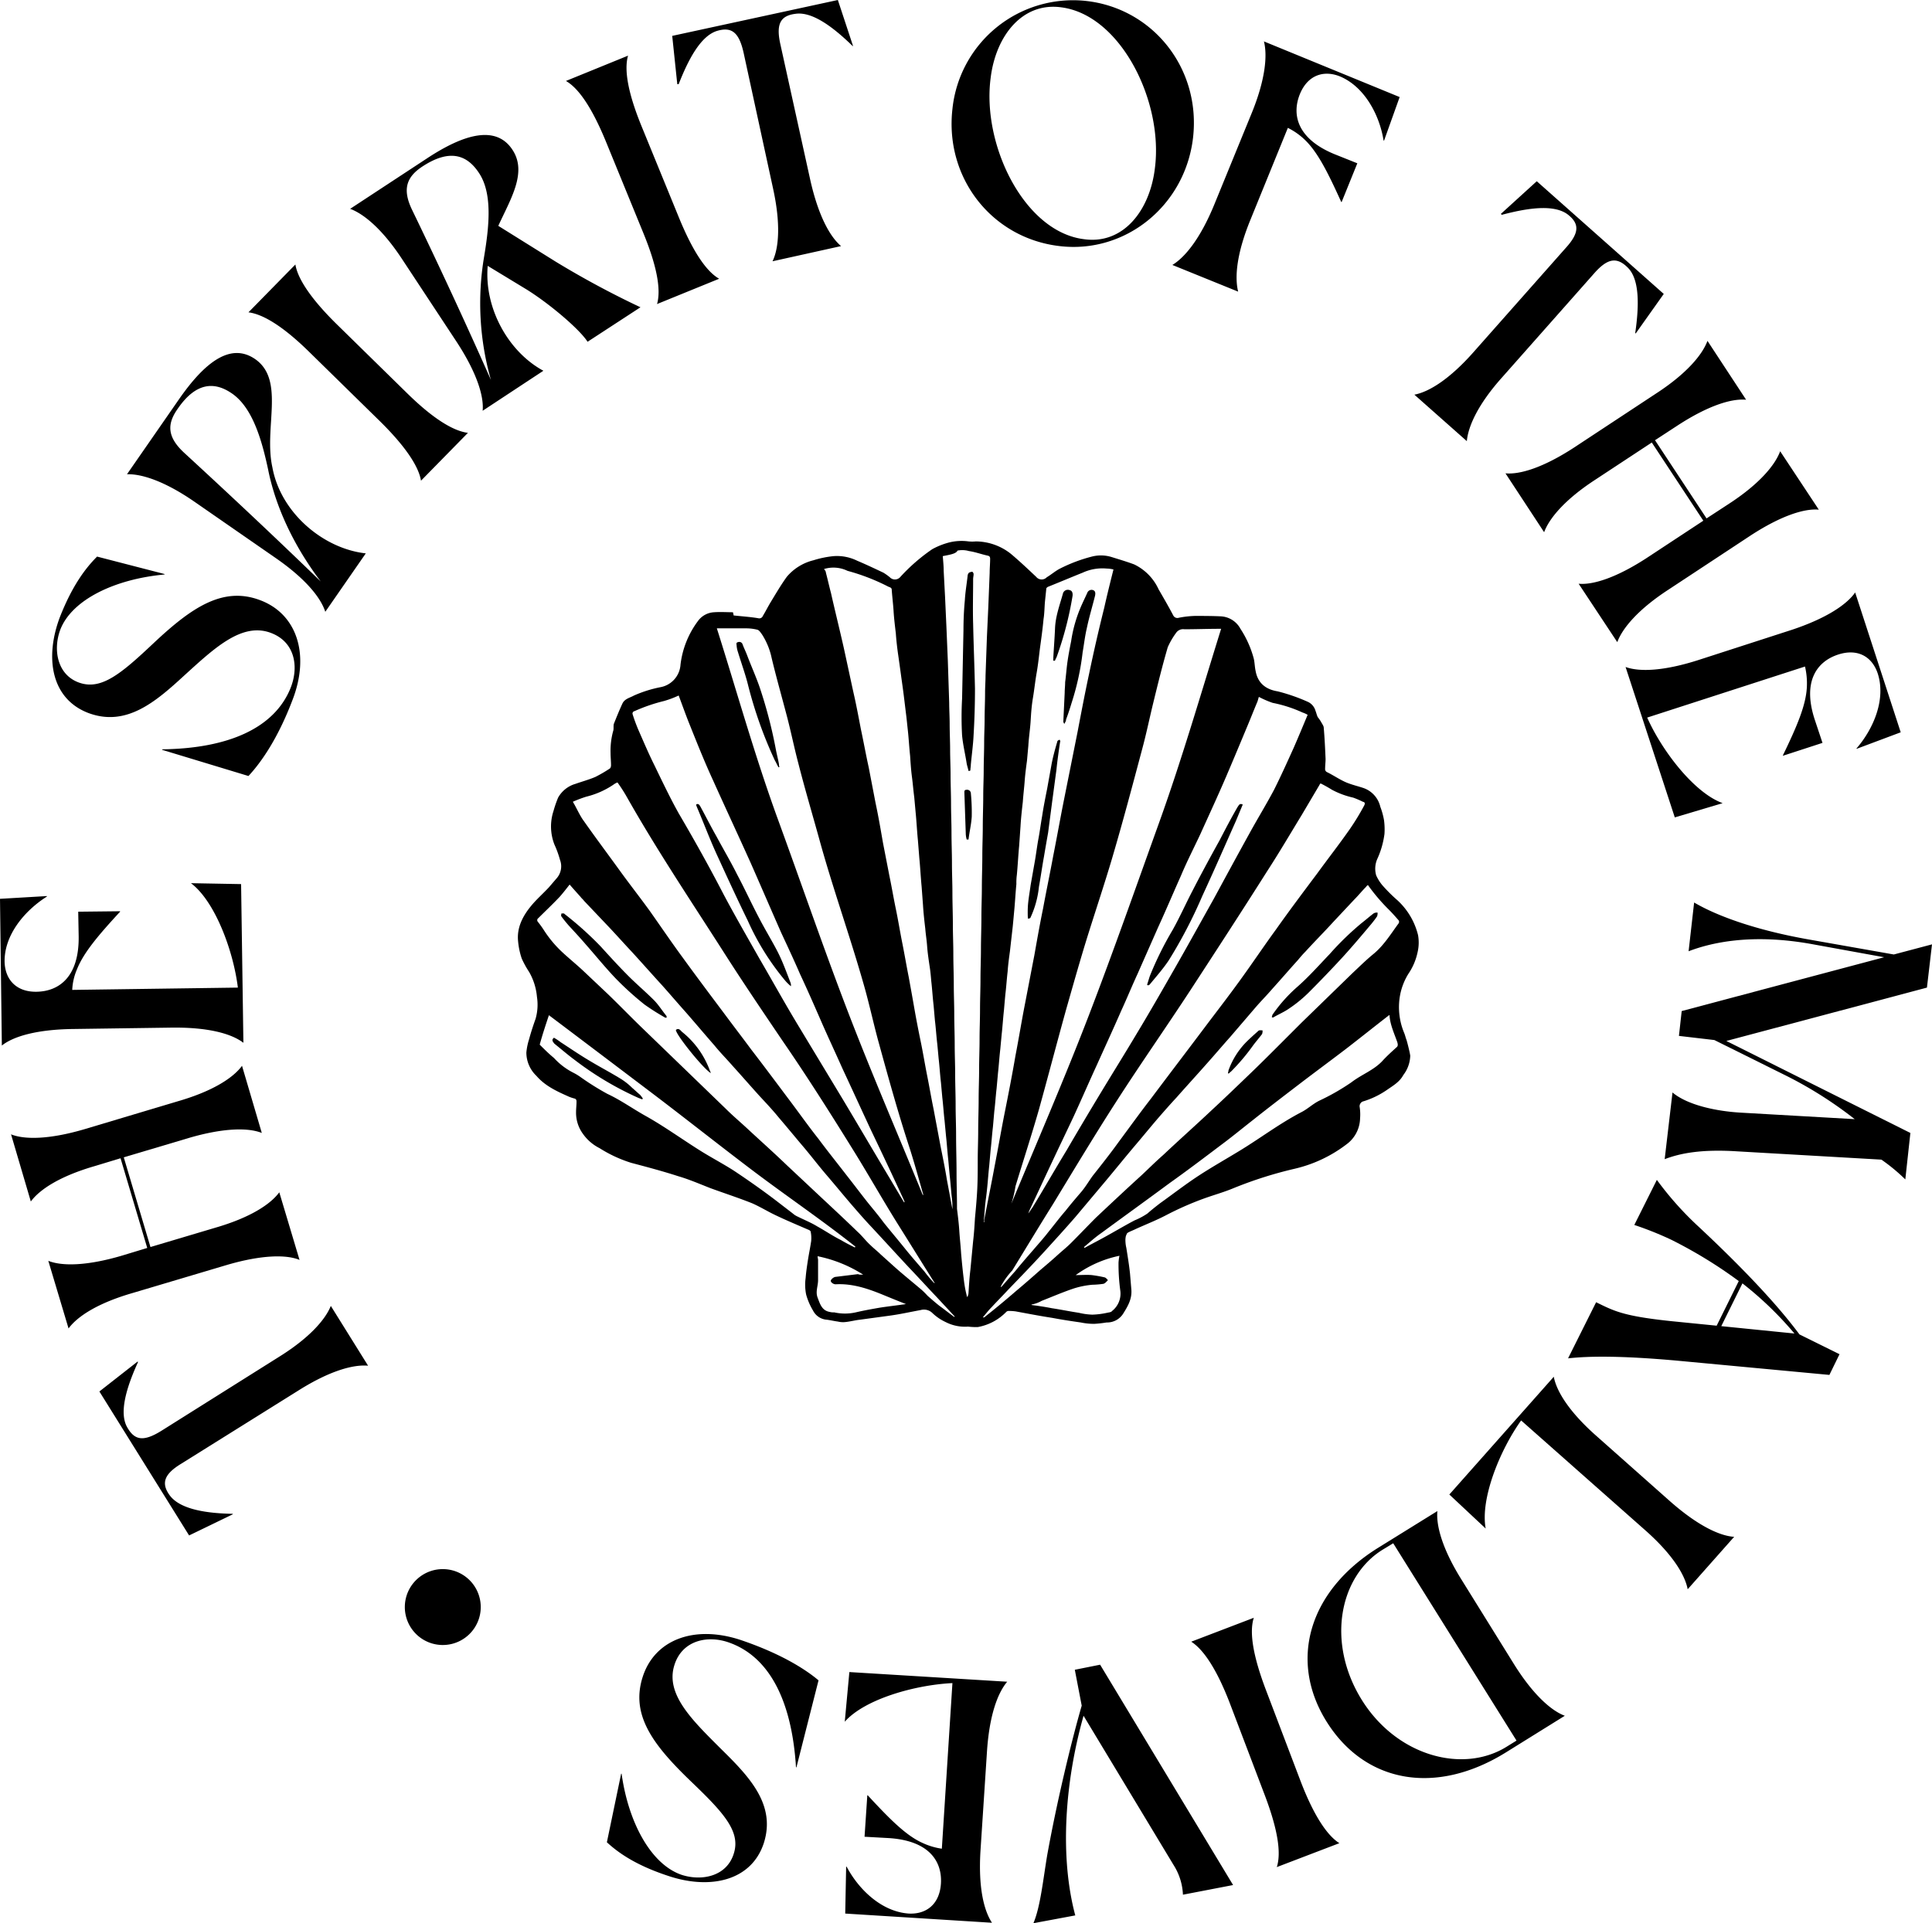
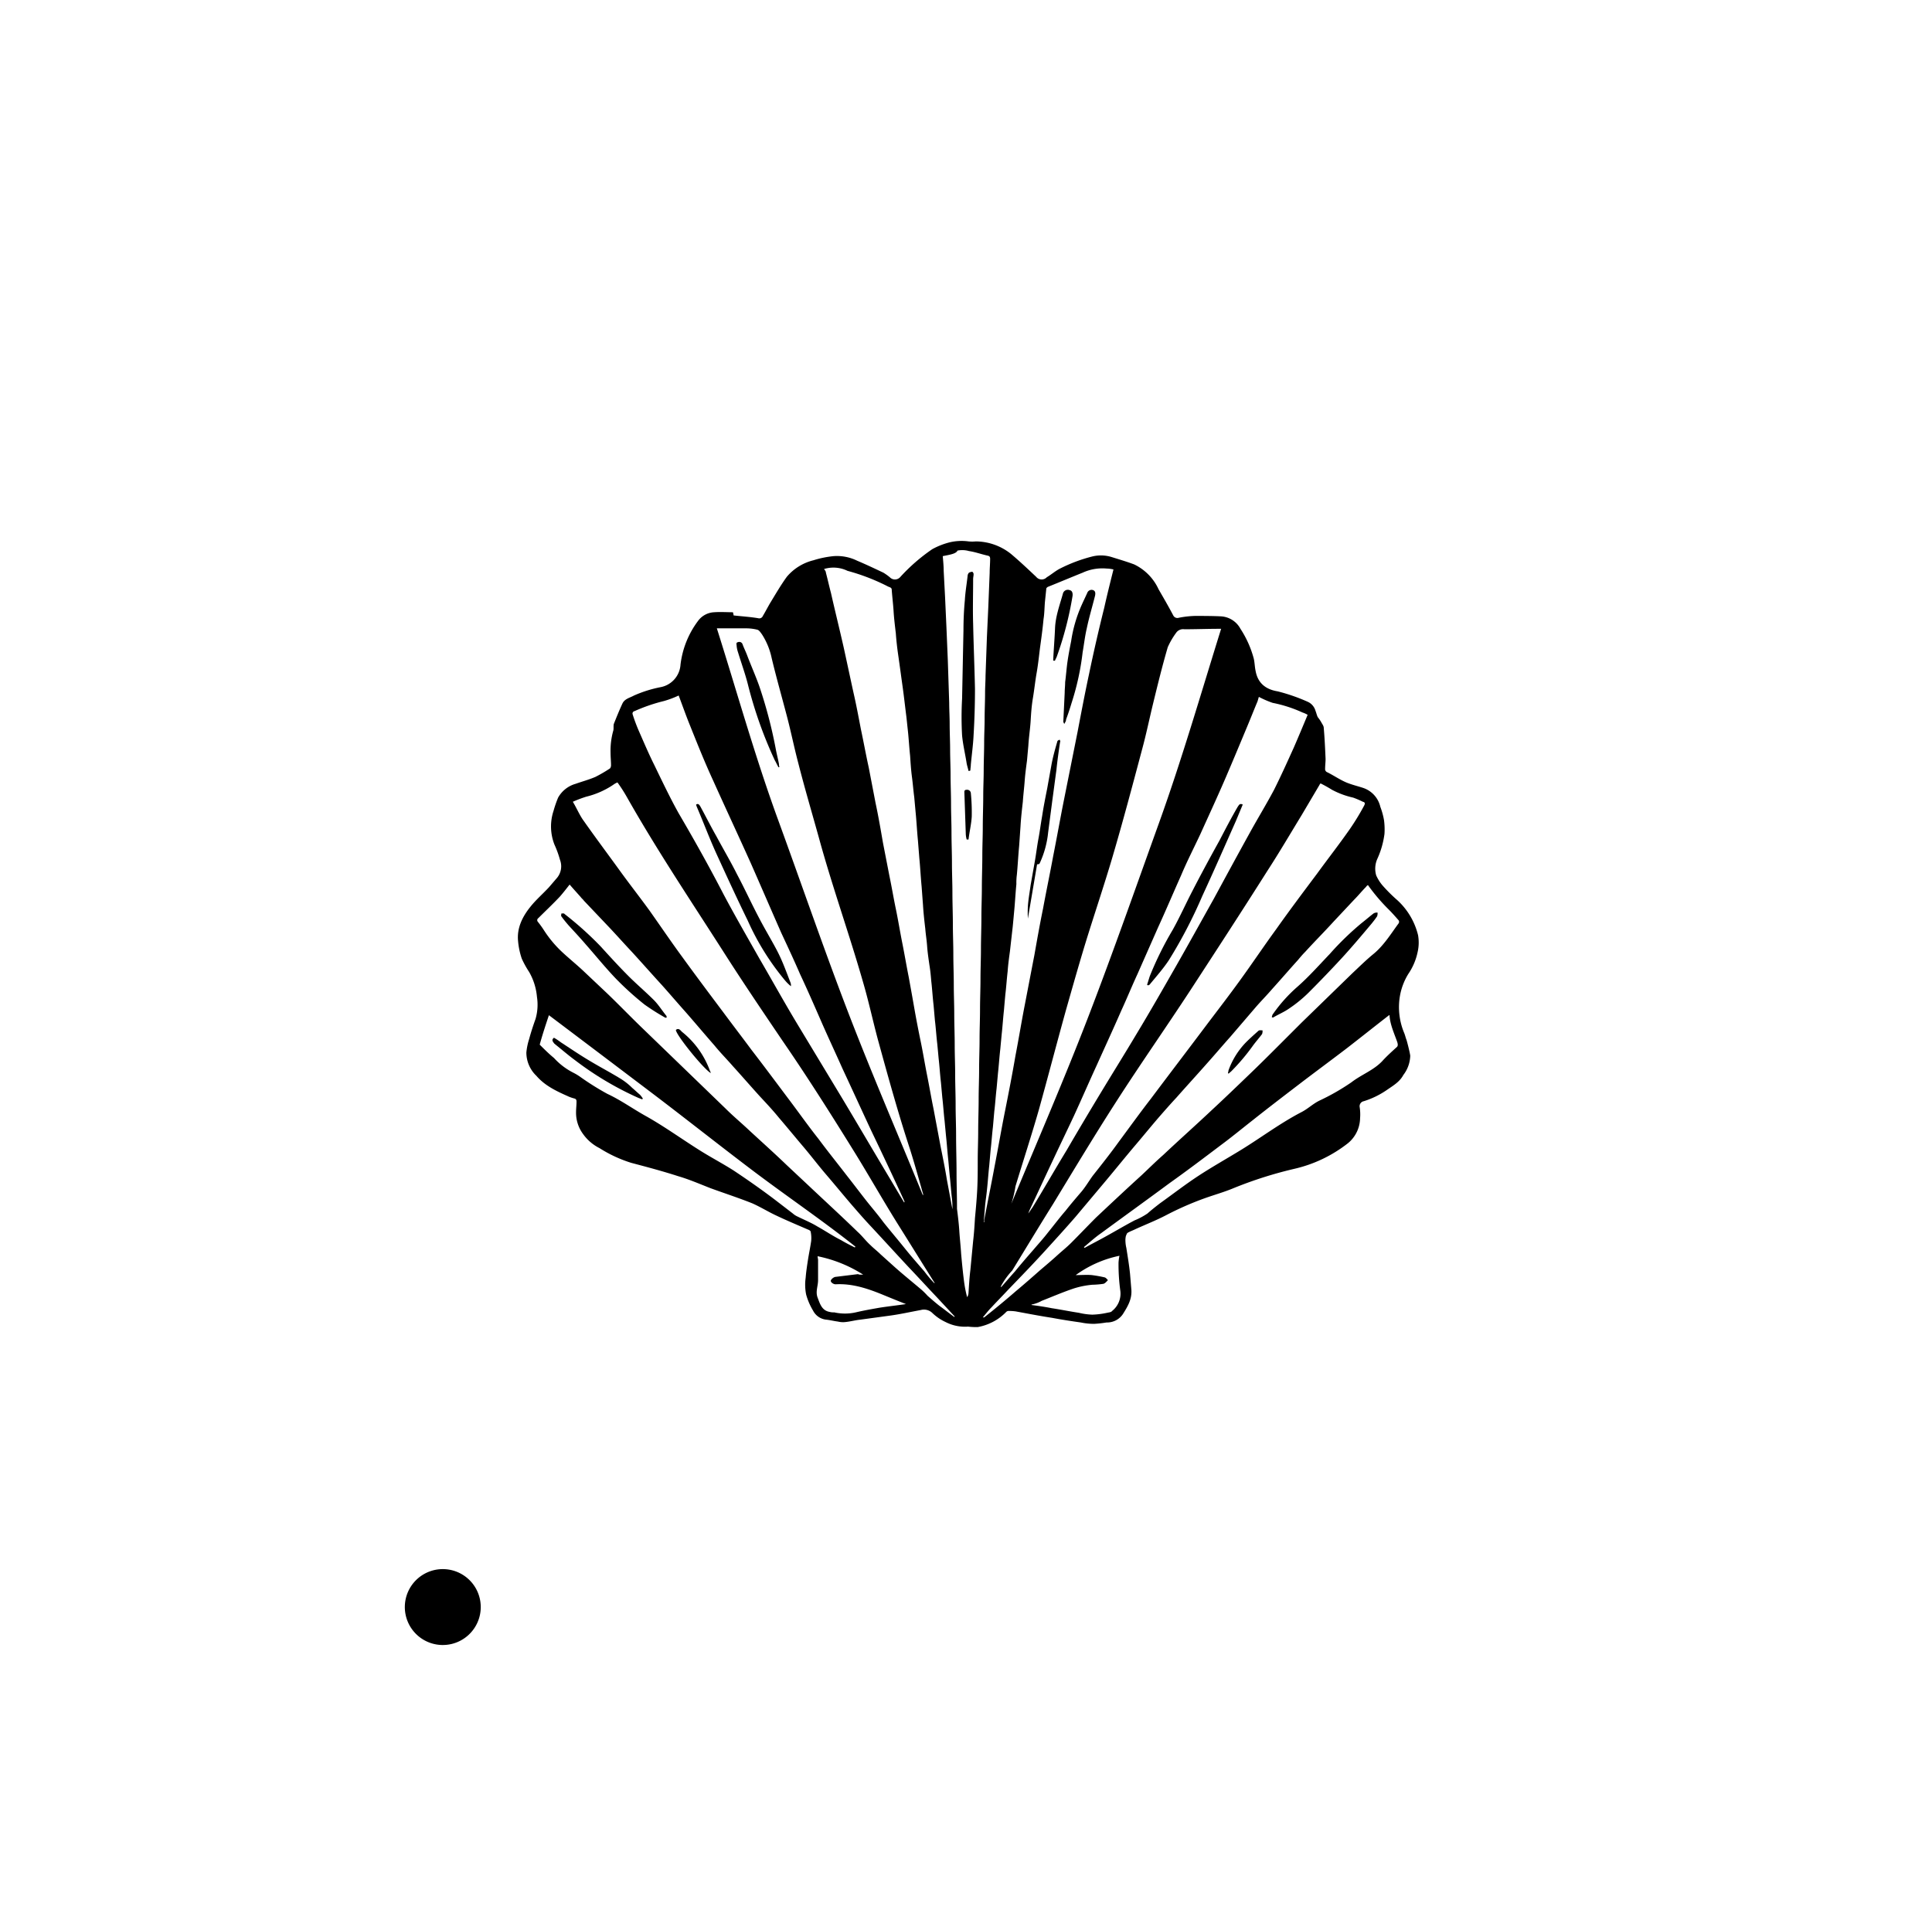
<svg xmlns="http://www.w3.org/2000/svg" viewBox="0 0 419.9 418.1">
  <path d="M90.4,355.2A8.25,8.25,0,0,0,102.5,344a8.25,8.25,0,1,0-12.1,11.2" />
  <path d="M224.2,283.6v.1c1.5.2,2.9.4,4.4.7,2,.3,3.9.7,5.9,1a14.46,14.46,0,0,0,2.9.4,17.5,17.5,0,0,0,3.2-.4c.4-.1.9-.1,1.1-.4a4.79,4.79,0,0,0,1.8-4.3,43,43,0,0,1-.4-6.2,10.4,10.4,0,0,1,.2-1.5,24.53,24.53,0,0,0-9.5,4.2c1.3,0,2.4-.1,3.5,0a27.41,27.41,0,0,1,2.8.5c.3.1.5.4.7.6-.3.3-.6.7-1,.8a19.42,19.42,0,0,1-2.4.2,18.91,18.91,0,0,0-4,.8c-2.4.8-4.7,1.8-7,2.7a7.16,7.16,0,0,1-2.2.8Zm-46.5-10.5c0,.3.1.6.1.8v4.4c0,1.3-.6,2.5-.1,3.8s.9,2.8,2.6,3.1a3.08,3.08,0,0,0,1,.1,10.65,10.65,0,0,0,4.7,0c1.7-.4,3.4-.7,5.1-1,1.9-.3,3.8-.5,5.8-.8-1.8-.7-3.5-1.4-5.2-2.1-3.2-1.3-6.5-2.4-10.1-2.2-.5,0-1.2-.5-1-.9a1.6,1.6,0,0,1,.9-.7l4.9-.6c.2,0,.3.1.5.1h.7a29.08,29.08,0,0,0-9.9-4Zm-60.4-46c1,1,2,2,3.1,2.9a14.64,14.64,0,0,0,4.2,3.2,11.91,11.91,0,0,1,1.5.9,58.69,58.69,0,0,0,5.9,3.7c3,1.4,5.6,3.3,8.5,4.9,3.9,2.2,7.5,4.8,11.3,7.2,2.5,1.6,5.2,3,7.7,4.6,3,2,6,4.1,8.9,6.3l3.9,3a4.13,4.13,0,0,0,1.1.7c1.4.7,2.9,1.3,4.2,2.1,1.8,1,3.4,2.1,5.2,3,1,.6,2,1.1,3,1.6,0-.1.1-.1.1-.2-7.3-5.8-15-11-22.4-16.6s-14.7-11.4-22.1-17-14.8-11.2-22.1-16.7c-.7,2.1-1.4,4.2-2,6.4ZM302,220.7h-.1c-3.1,2.4-6.1,4.8-9.2,7.2-3.4,2.6-6.8,5.1-10.2,7.7s-6.8,5.2-10.2,7.9c-2.3,1.8-4.6,3.7-6.9,5.4-3.7,2.8-7.4,5.6-11.2,8.3-5,3.7-10,7.3-14.9,10.9-1.3.9-2.5,2-3.7,3,0,.1.1.1.1.2,1.6-.9,3.2-1.7,4.8-2.6,2-1.1,4-2.3,6.1-3.4a15.09,15.09,0,0,0,2.8-1.5c.9-.8,1.8-1.5,2.7-2.2,2.8-2,5.5-4.1,8.4-6s6.1-3.7,9.2-5.6c4.4-2.7,8.5-5.8,13.1-8.2,1.4-.7,2.5-1.8,3.9-2.5a48.61,48.61,0,0,0,7-4c2.2-1.7,4.8-2.6,6.7-4.6,1-1.1,2-2,3.1-3,.4-.3.3-.7.2-1.1-.7-2-1.6-3.9-1.7-5.9ZM196.5,261.4l.1-.1c0-.1-.1-.2-.1-.3-2.3-5-4.7-10.1-7.1-15.1-2.1-4.5-4.2-9.1-6.3-13.6-1.6-3.6-3.3-7.2-4.9-10.9-1.4-3.2-2.8-6.4-4.3-9.6-1.3-3-2.7-6-4.1-9-2.2-5-4.4-10.1-6.6-15.1-2.7-6-5.5-12-8.2-18-1.8-3.9-3.4-7.9-5-11.9-.9-2.2-1.7-4.5-2.5-6.6a20.82,20.82,0,0,1-3.2,1.2,37.24,37.24,0,0,0-6.4,2.2.53.53,0,0,0-.4.7,36.16,36.16,0,0,0,1.3,3.5c1.1,2.5,2.2,5.1,3.4,7.5,1.7,3.5,3.4,7.1,5.3,10.5,3.4,5.8,6.7,11.7,9.8,17.7,2.5,4.7,5.1,9.2,7.7,13.8,2.8,4.8,5.5,9.7,8.4,14.5l9.6,15.9c3.6,6,7.1,12,10.7,18,1,1.7,1.9,3.2,2.8,4.7m77.1-109.9c-.1.3-.2.7-.3,1-.8,1.9-1.5,3.7-2.3,5.6-1.5,3.6-3,7.2-4.5,10.7-1.8,4.2-3.7,8.3-5.6,12.5-1.4,3-2.9,5.9-4.2,9-1.7,3.8-3.3,7.6-5,11.3l-4.5,10.2c-1.2,2.6-2.3,5.3-3.5,7.9-1.7,3.9-3.5,7.8-5.3,11.8-1.7,3.7-3.3,7.4-5,11.1-1.5,3.2-3,6.3-4.5,9.5-1.7,3.6-3.4,7.3-5.1,10.9a6.89,6.89,0,0,0-.3.8c.3-.4.6-.9.9-1.3,2.5-4.1,4.9-8.3,7.4-12.4,2.5-4.3,5-8.5,7.6-12.8s5.1-8.3,7.6-12.5c2.9-4.8,5.7-9.7,8.5-14.6s5.5-9.8,8.3-14.8c2.6-4.8,5.2-9.6,7.8-14.3,1.7-3.1,3.6-6.2,5.3-9.4,1.5-3,2.9-6.1,4.3-9.2,1-2.3,2-4.7,3-7.1a5.36,5.36,0,0,0-1.1-.5,29,29,0,0,0-6.5-2.1,20.81,20.81,0,0,1-3-1.3ZM155.8,136.6c4.4,13.9,8.3,27.9,13.3,41.6s9.7,27.4,14.9,41,11,27,16.6,40.7c0-.3.1-.4,0-.4-.9-3.2-1.8-6.4-2.8-9.6-2.6-7.9-4.8-15.9-7-23.9-1.1-4.1-2-8.3-3.2-12.4-3-10.5-6.7-20.8-9.6-31.4-1.5-5.4-3.1-10.8-4.5-16.3-.9-3.4-1.6-6.9-2.5-10.3-1.1-4.2-2.3-8.4-3.3-12.6a15.28,15.28,0,0,0-2.1-5.1c-.3-.4-.6-.9-1-1a9.86,9.86,0,0,0-2.4-.3ZM203.1,279h0c0-.2,0-.2-.1-.3-2.7-4.3-5.3-8.5-8-12.8-3.3-5.3-6.4-10.8-9.7-16.1-4.9-7.9-9.9-15.8-15.2-23.5-4.4-6.5-8.8-13-13-19.6-7.1-11.1-14.4-22-20.9-33.5a32.84,32.84,0,0,0-2-3.1,3.6,3.6,0,0,0-.9.5,18.34,18.34,0,0,1-5.9,2.6,27.54,27.54,0,0,0-2.9,1.1c.9,1.5,1.5,3,2.4,4.2,2.6,3.7,5.3,7.3,7.9,10.9,2.1,2.9,4.3,5.7,6.4,8.6,2.4,3.4,4.7,6.8,7.2,10.2,2.9,4,5.9,8,8.9,12,2,2.7,4,5.3,6,8,2.7,3.5,5.3,7,8,10.6,2.2,2.9,4.3,5.9,6.6,8.8,2,2.7,4.1,5.3,6.1,7.9,1.5,1.9,3,3.9,4.5,5.8,1.2,1.5,2.4,2.9,3.5,4.4,1.6,2,3.3,4,4.9,6,1.3,1.6,2.7,3.2,4,4.7a25.33,25.33,0,0,0,2.2,2.6Zm16.7-17.3h0c5.7-13.7,11.6-27.3,16.9-41.1s10.2-27.8,15.2-41.7,9.1-28.1,13.5-42.2h-.3c-2.6,0-5.2.1-7.7.1a1.84,1.84,0,0,0-1.8.8,16.54,16.54,0,0,0-1.8,3.1c-1.2,4.1-2.2,8.2-3.2,12.3-.8,3.3-1.5,6.7-2.4,10-2.1,7.9-4.2,15.8-6.5,23.6-1.6,5.4-3.4,10.8-5.1,16.2s-3.3,11.1-4.9,16.7c-2,7.2-3.9,14.5-5.9,21.7-1.6,5.6-3.4,11.1-5.1,16.7a23.39,23.39,0,0,1-.9,3.8Zm-2.3,18,.1.1c1-1.1,2-2.3,3-3.4,1.3-1.6,2.6-3.1,4-4.7,1.1-1.3,2.2-2.5,3.2-3.8,1.3-1.6,2.5-3.2,3.8-4.7,1.1-1.4,2.3-2.8,3.5-4.2.9-1.1,1.6-2.3,2.4-3.4,1.9-2.4,3.8-4.8,5.6-7.3,2.3-3.1,4.6-6.3,7-9.4,4.2-5.6,8.4-11.1,12.6-16.7,2.2-2.9,4.5-5.9,6.6-8.8,2.7-3.7,5.3-7.6,8-11.3,2.9-4.1,5.9-8.1,8.9-12.1,2.4-3.3,4.9-6.5,7.2-9.8a53.32,53.32,0,0,0,3.1-5.1c.2-.4.2-.7-.3-.8a18.94,18.94,0,0,0-2.1-.9,18.12,18.12,0,0,1-4.6-1.7c-.8-.5-1.7-1-2.5-1.4-.1.2-.2.2-.2.3l-3.9,6.6c-2.5,4.1-4.9,8.2-7.5,12.2-5.5,8.7-11.1,17.3-16.7,25.9-5.3,8.1-10.9,16.1-16.1,24.2-4.7,7.3-9.2,14.8-13.7,22.2-3,4.8-5.9,9.6-8.9,14.5a16.14,16.14,0,0,0-2.5,3.5Zm-93.7-87.4c-.7.9-1.4,1.8-2.1,2.6-1.5,1.6-3.1,3.1-4.7,4.7a.53.53,0,0,0-.1.8,20.28,20.28,0,0,1,1.3,1.8,25,25,0,0,0,3.9,4.7c1.5,1.4,3.1,2.7,4.5,4L132,216c2.6,2.5,5.1,5.1,7.7,7.6l18,17.4c1.6,1.6,3.4,3.1,5.1,4.7,2.7,2.5,5.5,5,8.2,7.6l4.8,4.5c3.5,3.3,7.1,6.6,10.6,10,1,.9,1.8,2,2.8,2.9.7.7,1.5,1.3,2.2,2l3,2.7c1.9,1.7,3.9,3.3,5.9,5a15.93,15.93,0,0,1,1.3,1.3c.8.7,1.7,1.5,2.6,2.2,1.1.8,2.1,1.6,3.2,2.4l.1-.1-3.9-4.2c-2-2.1-4-4.3-6-6.4-2.9-3.1-5.8-6.3-8.7-9.4-1.3-1.4-2.6-2.9-3.9-4.4-1.8-2.1-3.6-4.3-5.4-6.4s-3.3-4.1-5-6.1-3.5-4.2-5.3-6.3c-1.3-1.6-2.7-3.1-4.1-4.6-2-2.2-3.9-4.4-5.9-6.6-1.3-1.5-2.7-2.9-4-4.5-2.1-2.4-4.2-4.9-6.3-7.3-1.7-1.9-3.4-3.9-5.1-5.8-2.2-2.4-4.4-4.9-6.6-7.3-1.6-1.7-3.2-3.5-4.8-5.2l-5.6-5.9c-.2-.3-.5-.5-.7-.8Q124.85,193.5,123.8,192.3Zm173.5.1c-.1.1-.3.2-.4.4-.9.9-1.7,1.9-2.6,2.8l-4.5,4.8c-2,2.2-4.1,4.3-6.1,6.5-.6.6-1.1,1.2-1.6,1.8-1.9,2.1-3.7,4.2-5.6,6.3-1.2,1.4-2.5,2.7-3.7,4.1l-5.4,6.3c-1.7,1.9-3.3,3.8-5,5.7-2.2,2.5-4.5,5-6.7,7.5-1.4,1.5-2.8,3.1-4.1,4.6-1.8,2.1-3.5,4.2-5.3,6.3-2.1,2.5-4.2,5.1-6.3,7.6l-6.3,7.5c-2,2.3-4,4.5-6,6.7-2.8,3.1-5.7,6.1-8.6,9.1-1.2,1.3-2.4,2.5-3.6,3.8-.7.7-1.3,1.5-1.9,2.2h.3c2.4-1.9,4.7-3.8,7-5.8,1.8-1.5,3.5-3,5.2-4.5,1.3-1.1,2.6-2.2,3.8-3.3,1-.9,2-1.7,2.9-2.6,1.8-1.8,3.6-3.7,5.4-5.5,3.3-3.1,6.6-6.2,9.9-9.2,1.6-1.5,3.1-3,4.7-4.4,3.5-3.3,7.1-6.5,10.6-9.8,2.7-2.5,5.4-5.1,8.1-7.7,2.3-2.2,4.5-4.4,6.7-6.6l4.7-4.7,11-10.7c1.5-1.4,3-2.9,4.6-4.2,2.3-1.9,3.8-4.4,5.5-6.7a.64.64,0,0,0,0-.6c-.7-.8-1.4-1.6-2.1-2.3a40.81,40.81,0,0,1-4.6-5.4ZM179.1,123.7c.2.3.4.5.4.8.4,1.5.7,2.9,1.1,4.4.9,4,1.9,8,2.8,12,.7,3.2,1.4,6.5,2.1,9.7.6,2.6,1.1,5.3,1.6,7.9.6,2.8,1.1,5.6,1.7,8.3l1.5,7.8c.6,2.8,1.1,5.7,1.6,8.6l1.4,7.2c.5,2.4.9,4.8,1.4,7.2s.9,4.9,1.4,7.4.9,4.9,1.4,7.4c.4,2.2.8,4.4,1.2,6.7s.9,4.9,1.4,7.3.9,4.9,1.4,7.4.9,4.9,1.4,7.3c.5,2.7,1,5.3,1.5,8,.5,2.5,1,4.9,1.4,7.4.4,2.1.8,4.3,1.2,6.4a17,17,0,0,0-.1-2.3c-.2-1.7-.3-3.4-.5-5.1l-.3-3.3c-.2-1.8-.3-3.5-.5-5.3-.1-1.1-.2-2.1-.3-3.2-.2-1.7-.3-3.4-.5-5.1l-.3-3.3c-.2-1.7-.3-3.5-.5-5.2-.1-1.1-.2-2.2-.3-3.2-.2-1.7-.3-3.4-.5-5-.1-1.1-.2-2.3-.3-3.4-.2-1.7-.3-3.5-.5-5.2-.1-1.2-.2-2.3-.4-3.5-.2-1.4-.4-2.7-.5-4.1s-.3-2.5-.4-3.8c-.2-1.7-.4-3.5-.5-5.2-.1-1.3-.2-2.7-.3-4-.2-2.1-.3-4.2-.5-6.2-.1-1.3-.2-2.5-.3-3.8-.2-2-.3-4.1-.5-6.1l-.3-3.3c-.2-1.5-.3-2.9-.5-4.4s-.3-3.1-.4-4.6c-.2-1.9-.3-3.8-.5-5.6-.1-.9-.2-1.9-.3-2.8-.2-1.6-.4-3.3-.6-4.9s-.4-2.9-.6-4.4-.4-2.9-.6-4.3-.4-3.1-.5-4.6c-.2-1.7-.4-3.3-.5-5-.1-1.5-.3-3.1-.4-4.6,0-.2-.2-.3-.3-.4a3.63,3.63,0,0,1-.7-.3,44.88,44.88,0,0,0-8.6-3.3,7,7,0,0,0-5.1-.4Zm34.7,142h.1v-.4c.7-3.8,1.5-7.6,2.2-11.4.8-4.1,1.5-8.2,2.3-12.2s1.6-8.1,2.3-12.2c.7-3.6,1.3-7.3,2-10.9s1.4-7.3,2.1-10.9c.6-3.4,1.2-6.8,1.9-10.2.7-3.8,1.5-7.6,2.2-11.4.8-4,1.5-8,2.3-12l3-15c.8-4.2,1.6-8.4,2.5-12.6q1.5-7.2,3.3-14.4c.6-2.7,1.3-5.5,2-8.3a6.8,6.8,0,0,0-1.5-.2,10.25,10.25,0,0,0-5.2.9c-2.5,1-5.1,2.1-7.6,3.1-.1.1-.3.2-.3.4-.1,1-.2,1.9-.3,2.9-.1,1.2-.1,2.5-.3,3.7-.2,2.2-.5,4.3-.8,6.5-.2,1.7-.4,3.5-.7,5.2s-.5,3.6-.8,5.4-.4,3.3-.5,5-.4,3.6-.5,5.4l-.3,3.3c-.2,1.5-.4,3-.5,4.4s-.3,3-.4,4.5c-.2,1.8-.4,3.5-.5,5.3-.1,1.4-.2,2.9-.3,4.3-.2,2.1-.3,4.2-.5,6.3a13.4,13.4,0,0,0-.1,2c-.2,2-.3,4.1-.5,6.1-.1,1.1-.2,2.2-.3,3.2-.2,1.8-.4,3.5-.6,5.3-.2,1.5-.4,2.9-.5,4.4-.2,1.7-.3,3.4-.5,5-.1,1.1-.2,2.2-.3,3.4-.2,1.8-.3,3.5-.5,5.3-.1,1.1-.2,2.1-.3,3.2-.2,1.7-.3,3.4-.5,5.2l-.3,3.3c-.2,1.7-.3,3.4-.5,5-.1,1.1-.2,2.3-.3,3.4-.2,1.7-.3,3.3-.5,5-.1,1.1-.2,2.3-.3,3.4-.2,1.8-.3,3.5-.5,5.3-.1,1.1-.3,2.3-.4,3.4Zm-8.9-144.8c.1,1.2.2,2.2.2,3.2l.3,5.7.3,6.6.3,7.2c.1,3.1.2,6.1.3,9.2,0,1.5.1,3.1.1,4.6,0,1.9.1,3.8.1,5.6s.1,3.7.1,5.5c0,2.1.1,4.2.1,6.3s.1,4.1.1,6.2c0,2.3.1,4.5.1,6.8,0,2.1.1,4.2.1,6.3,0,2.3.1,4.7.1,7,0,2.1.1,4.2.1,6.3,0,2.3.1,4.5.1,6.8,0,2.1.1,4.2.1,6.3s.1,4.5.1,6.7.1,4.3.1,6.4.1,4.5.1,6.7.1,4.3.1,6.5c0,2.7.1,5.5.1,8.2,0,2.5.1,5,.1,7.5v.3c.2,1.6.4,3.2.5,4.8s.3,3.3.4,5c.2,2.2.4,4.3.7,6.5a24.75,24.75,0,0,0,.6,2.9,1.93,1.93,0,0,0,.3-1c.1-1.6.2-3.3.4-4.9l.6-6.3c.2-1.7.3-3.3.4-5,.2-2.1.4-4.3.5-6.4s.1-4.1.1-6.2.1-4.2.1-6.4.1-4.5.1-6.8.1-4.3.1-6.5.1-4.4.1-6.6.1-4.3.1-6.5.1-4.4.1-6.6.1-4.3.1-6.5.1-4.6.1-6.9.1-4.3.1-6.5.1-4.6.1-6.9c0-2.1.1-4.2.1-6.2,0-2.3.1-4.5.1-6.8,0-1.9.1-3.7.1-5.6s.1-4,.1-6c0-1.7.1-3.4.1-5,0-2,.1-3.9.1-5.9,0-1.2.1-2.4.1-3.6l.3-8.4c.1-2.2.2-4.3.3-6.5l.3-7.5c0-1,.1-2,.1-3,0-.4-.1-.6-.5-.7-1.4-.3-2.7-.8-4.1-1a5.24,5.24,0,0,0-2.5-.1c-.3.7-1.7.9-3.2,1.2Zm-45.4,12.9c1.8.2,3.5.3,5.3.6a.83.83,0,0,0,1-.5c.6-1,1.1-2,1.7-3,1.1-1.8,2.2-3.7,3.5-5.5a11,11,0,0,1,5.8-3.6,21.47,21.47,0,0,1,4.4-.9,9.94,9.94,0,0,1,5.1,1c1.9.8,3.8,1.7,5.7,2.6a12.13,12.13,0,0,1,1.4,1,1.53,1.53,0,0,0,2.3-.1,39.64,39.64,0,0,1,6.9-6,15.85,15.85,0,0,1,3.8-1.5,11.23,11.23,0,0,1,4.1-.2,8.55,8.55,0,0,0,1.6,0,12.37,12.37,0,0,1,7.6,2.7c1.9,1.6,3.7,3.3,5.5,5a1.53,1.53,0,0,0,2.3.1c1-.6,1.9-1.4,2.9-1.9a33.76,33.76,0,0,1,6.9-2.6,7.86,7.86,0,0,1,4.3.1c1.6.5,3.3,1,4.9,1.6a11.12,11.12,0,0,1,5.3,5.4c1.1,1.9,2.2,3.8,3.2,5.7a1,1,0,0,0,1.2.5,20.85,20.85,0,0,1,3.5-.4c1.9,0,3.9,0,5.8.1a5.14,5.14,0,0,1,4.1,2.7,22.32,22.32,0,0,1,2.9,6.5c.2.9.2,1.8.4,2.7.5,2.7,2.3,4,4.8,4.4a39.73,39.73,0,0,1,6.6,2.3,3.05,3.05,0,0,1,1.6,1.9c.2.5.3,1,.5,1.4a8.65,8.65,0,0,1,.7,1c.2.4.6.9.6,1.3.2,2.3.3,4.5.4,6.8,0,.7-.1,1.4-.1,2.1a.75.75,0,0,0,.5.8c1.4.7,2.7,1.6,4.1,2.2,1.2.5,2.5.8,3.7,1.2a5.68,5.68,0,0,1,3.7,4.1,15.68,15.68,0,0,1,.8,2.9,15.06,15.06,0,0,1,.1,3,19,19,0,0,1-1.5,5.3,5.24,5.24,0,0,0-.3,3.7,9.17,9.17,0,0,0,1.3,2.1,34.26,34.26,0,0,0,3.3,3.3,15.19,15.19,0,0,1,4.5,7.6,9.23,9.23,0,0,1-.1,3.7,13.11,13.11,0,0,1-2,4.7,13.58,13.58,0,0,0-1.9,5.2,14.48,14.48,0,0,0,1,7.7c.2.5.3,1,.5,1.5.1.3.7,2.6.8,3.4a7.17,7.17,0,0,1-1.5,4.2c-.8,1.5-2.2,2.3-3.5,3.2a18.62,18.62,0,0,1-5.1,2.5,1.11,1.11,0,0,0-.9,1.2,10.48,10.48,0,0,1,.1,2.5,7.2,7.2,0,0,1-2.6,5.4,29.54,29.54,0,0,1-11.7,5.6,88,88,0,0,0-13.2,4.2c-1.9.8-4,1.4-6,2.1a67.35,67.35,0,0,0-8.7,3.8c-2.1,1.1-4.4,2-6.6,3-.6.3-1.2.5-1.7.8-.2.1-.3.5-.4.7a4.1,4.1,0,0,0-.1,1.1,7.72,7.72,0,0,0,.2,1.5c.3,1.9.6,3.7.8,5.6l.3,3.6c.1,2-.8,3.5-1.8,5.1a4.13,4.13,0,0,1-3.6,1.9,24.77,24.77,0,0,1-2.7.3,14.28,14.28,0,0,1-2.9-.3c-2.1-.3-4.1-.6-6.2-1-2.6-.4-5.2-.9-7.9-1.4a10.28,10.28,0,0,0-1.7-.1.76.76,0,0,0-.4.2,11.41,11.41,0,0,1-6.2,3.3,14.77,14.77,0,0,1-2.1-.1,9.22,9.22,0,0,1-4.9-1,10.65,10.65,0,0,1-2.8-1.9,2.62,2.62,0,0,0-2.6-.7c-2.2.4-4.4.9-6.6,1.2s-4.4.6-6.6.9c-1,.1-2.1.4-3.1.5a4.73,4.73,0,0,1-1.7-.1c-.8-.1-1.6-.3-2.4-.4a3.63,3.63,0,0,1-3-2,13.7,13.7,0,0,1-1.5-3.5,10.89,10.89,0,0,1-.1-3.6c.1-1.3.3-2.6.5-3.9s.5-2.7.7-4.1a6.89,6.89,0,0,0-.1-2c0-.2-.3-.4-.6-.5-2.3-1-4.7-2-7-3.1-1.7-.8-3.3-1.8-5.1-2.6-3-1.2-6.1-2.2-9.1-3.3-2.3-.9-4.6-1.9-7-2.6-3.4-1.1-6.8-2-10.2-2.9a28.88,28.88,0,0,1-6.9-3.2,9.78,9.78,0,0,1-3.6-3.1,7.75,7.75,0,0,1-1.5-4.7c0-.8.1-1.5.1-2.3,0-.4-.1-.6-.5-.7s-1-.3-1.4-.5c-2.5-1.1-5-2.3-6.8-4.4a7,7,0,0,1-2.2-5.1,13.56,13.56,0,0,1,.6-2.9c.4-1.5.9-3,1.4-4.4a11.17,11.17,0,0,0,.3-4.8,13.13,13.13,0,0,0-1.7-5.4,20.9,20.9,0,0,1-1.6-2.9,16.06,16.06,0,0,1-.8-3.8c-.3-2.9,1-5.4,2.7-7.5,1.2-1.5,2.7-2.8,4-4.2l1.8-2.1a3.94,3.94,0,0,0,.6-3.9,21.9,21.9,0,0,0-1.2-3.3,10.78,10.78,0,0,1-.2-7.3,24.69,24.69,0,0,1,1-2.9,6.34,6.34,0,0,1,3.8-3c1.4-.5,2.9-.9,4.3-1.5a31.36,31.36,0,0,0,3.1-1.8c.2-.1.3-.5.3-.7,0-.9-.1-1.8-.1-2.7a16.07,16.07,0,0,1,.6-4.9c.1-.4,0-.9.1-1.4.6-1.5,1.2-3,1.9-4.5.5-1,1.6-1.2,2.5-1.7a27,27,0,0,1,5.7-1.8,5.33,5.33,0,0,0,4.4-4.9,19.71,19.71,0,0,1,3.8-9.5,4.61,4.61,0,0,1,3.5-1.9c1.4-.1,2.8,0,4.1,0,.2.9.2.8.2.7Z" />
  <path d="M210.5,167.6c-.1-.5-.3-1.1-.4-1.6-.3-2-.8-4-1-6.1a71.16,71.16,0,0,1,0-8c.1-5,.2-10,.3-14.9,0-2.2.1-4.4.3-6.5.1-1.8.4-3.5.6-5.3a1.08,1.08,0,0,1,.3-.7,1.85,1.85,0,0,1,.7-.2c.1,0,.3.3.3.5,0,.4-.1.7-.1,1.1,0,3.2-.1,6.5,0,9.7.1,4.7.3,9.4.4,14.1,0,3.4-.1,6.7-.3,10.1-.1,2.1-.4,4.3-.6,6.4,0,.4-.1.9-.1,1.3a.76.76,0,0,1-.4.1Z" />
  <path d="M210.1,182.5a5.07,5.07,0,0,1-.2-1.3c-.1-2.9-.2-5.9-.3-8.8,0-.3-.1-.7.5-.7a.8.8,0,0,1,.9.7,43.49,43.49,0,0,1,.2,5.1c-.1,1.7-.5,3.3-.7,5h-.4" />
  <path d="M231.3,157.4c-.1-.3-.2-.4-.2-.5l.3-6.3c0-.8.1-1.5.1-2.3.2-1.5.3-3,.5-4.4s.5-3,.8-4.5a30,30,0,0,1,2.3-7.9c.4-.9.8-1.7,1.2-2.6a1,1,0,0,1,1.3-.6c.5.2.5.7.4,1.2-.6,2.4-1.3,4.7-1.8,7.1-.4,1.7-.6,3.5-.9,5.2a56.73,56.73,0,0,1-2.3,10.7c-.4,1.3-.8,2.6-1.3,3.9,0,.4-.2.6-.4,1Z" />
-   <path d="M223.4,199.7a24.32,24.32,0,0,1,0-2.7c.1-1.5.4-3.1.6-4.6l.9-5.1c.3-1.7.5-3.4.8-5s.5-3.2.8-4.9c.3-2,.7-4,1.1-6,.3-1.7.6-3.3.9-5s.8-3.5,1.3-5.2c0-.2.3-.3.5-.4.1.2.2.4.1.5-.3,2-.6,4.1-.8,6.1-.3,2.2-.6,4.5-.9,6.7l-.9,6.9c-.3,1.7-.6,3.4-.9,5.2-.4,2.2-.7,4.4-1.1,6.6a20.82,20.82,0,0,1-1.8,6.6c0,.1-.1.1-.1.2a1.34,1.34,0,0,1-.5.1Z" />
+   <path d="M223.4,199.7a24.32,24.32,0,0,1,0-2.7c.1-1.5.4-3.1.6-4.6l.9-5.1c.3-1.7.5-3.4.8-5s.5-3.2.8-4.9c.3-2,.7-4,1.1-6,.3-1.7.6-3.3.9-5s.8-3.5,1.3-5.2c0-.2.3-.3.5-.4.1.2.2.4.1.5-.3,2-.6,4.1-.8,6.1-.3,2.2-.6,4.5-.9,6.7l-.9,6.9a20.82,20.82,0,0,1-1.8,6.6c0,.1-.1.1-.1.2a1.34,1.34,0,0,1-.5.1Z" />
  <path d="M228.9,143.6c.1-2.3.3-4.6.4-7,.1-2.6,1-5,1.7-7.5a1.1,1.1,0,0,1,1.5-.8c.5.1.7.6.6,1.3a74.2,74.2,0,0,1-3.4,13.1c-.1.3-.3.6-.4.9-.2.1-.3,0-.4,0Z" />
  <path d="M276.4,221.1c.1-.2.1-.5.3-.7a32.92,32.92,0,0,1,5.3-5.9c2.5-2.2,4.7-4.7,7-7.1a62.52,62.52,0,0,1,6.9-6.7c.9-.7,1.7-1.4,2.6-2.1a1.34,1.34,0,0,1,.9-.2,2,2,0,0,1-.1.8c-.4.6-.8,1.1-1.2,1.6-2.1,2.5-4.2,5-6.4,7.4-2.4,2.6-4.8,5.1-7.3,7.6a28.62,28.62,0,0,1-4.3,3.5c-1,.7-2.2,1.2-3.4,1.9a.44.44,0,0,1-.3-.1Z" />
  <path d="M266.9,233.3c0-.2.1-.4.1-.6a16.94,16.94,0,0,1,3.8-6.1c.9-.9,1.8-1.7,2.7-2.5.2-.2.6-.1.9-.1a2,2,0,0,1-.1.8c-.6.8-1.3,1.6-1.9,2.4a45.53,45.53,0,0,1-4.9,5.8c-.2.1-.3.3-.5.4l-.1-.1Z" />
  <path d="M144.7,221.3a51.56,51.56,0,0,1-4.6-2.9,66.63,66.63,0,0,1-6.2-5.6c-2.3-2.4-4.4-5-6.6-7.5-1.2-1.4-2.5-2.8-3.7-4.1-.6-.7-1.1-1.3-1.6-2-.1-.1,0-.4,0-.6.2,0,.6-.1.7.1a73.6,73.6,0,0,1,7.8,7c2,2.2,4,4.4,6.1,6.5,1.8,1.8,3.7,3.4,5.5,5.2,1,1,1.8,2.3,2.7,3.4.1.1.1.4.1.5-.1-.2-.2-.1-.2,0Z" />
  <path d="M154.5,233.3c-1.7-1-7.7-8.5-7.6-9.4.6-.5,1,.1,1.3.4a19.16,19.16,0,0,1,6.1,8.5c.1.1.1.3.2.5Z" />
  <path d="M169.2,166.8c-.3-.5-.5-1-.8-1.5a92.17,92.17,0,0,1-5.9-16.7c-.6-2.3-1.4-4.5-2.1-6.8a5.77,5.77,0,0,1-.3-1.4c0-.3-.2-.7.3-.8a.75.75,0,0,1,1,.5c.3.8.7,1.6,1,2.4.9,2.4,2,4.8,2.8,7.2a100.89,100.89,0,0,1,3.4,13.1c.2,1.1.5,2.2.7,3.3a1.27,1.27,0,0,0,.1.6c-.1.1-.1.1-.2.1Z" />
  <path d="M270.1,174.9l-1.5,3.6c-2.4,5.4-4.8,10.9-7.3,16.3a103.3,103.3,0,0,1-7.3,14c-1.2,1.8-2.7,3.5-4.1,5.2a.52.52,0,0,1-.4.2c-.1,0-.1-.1-.2-.1.2-.6.4-1.3.6-1.9a73,73,0,0,1,5-10.1c1.5-2.7,2.8-5.6,4.2-8.3,1.9-3.7,3.9-7.4,5.9-11,1.3-2.5,2.6-5,4-7.4C269.3,175,269.4,174.6,270.1,174.9Z" />
  <path d="M171.9,214.4a9.24,9.24,0,0,1-1.4-1.4,55.56,55.56,0,0,1-8-12.9c-2.3-4.7-4.5-9.5-6.7-14.3-1.6-3.5-2.9-7-4.4-10.5,0-.1-.1-.2-.1-.4.5-.3.7.1.9.4,1.2,2.2,2.3,4.4,3.5,6.5,1.5,2.8,3.1,5.5,4.5,8.3,1.7,3.2,3.2,6.5,4.9,9.7,1.2,2.3,2.6,4.6,3.8,6.9s2,4.6,2.9,6.9A1.72,1.72,0,0,1,171.9,214.4Z" />
  <path d="M120.4,225.6a13,13,0,0,1,1.5,1c2,1.3,3.9,2.6,5.9,3.8,2.3,1.4,4.6,2.6,6.9,4a14,14,0,0,1,2.7,2.1c.6.5,1.1,1,1.7,1.5a5.55,5.55,0,0,1,.6.8l-.1.2c-.3-.1-.5-.2-.8-.3a68.83,68.83,0,0,1-13.8-8.2c-1.5-1.1-3-2.4-4.5-3.6C120,226.3,119.9,226,120.4,225.6Z" />
-   <path d="M177.9,365.3c-3.2-2.7-8.7-6-17-8.8-10.1-3.3-18.6,0-21.2,8-2.7,8.3,2.2,14.8,10.4,22.7,7.1,6.8,10.9,10.9,9.4,15.7-1.5,5-6.9,6.1-11.3,4.7-6.6-2.2-11.6-11.2-13.1-22H135l-3.1,14.9c2.6,2.4,6.5,5.1,13.6,7.4,8.9,2.9,17.8,1,20.5-7.2,2.7-8.4-3.2-14.5-9.3-20.5-6.2-6.2-12.2-11.9-10.1-18.3,1.7-5.3,7.2-6.5,11.9-4.8,8.7,3.1,13.6,12.6,14.5,27.1h.1Zm6.7-1.8-1,10.8c4.3-4.9,15.2-8,23.4-8.4l-2.3,36a15,15,0,0,1-4.3-1.3c-3.5-1.6-7-5.1-11.8-10.3h-.1l-.6,9,5.4.3c8.7.6,11.5,5.1,11.2,9.9-.3,4.5-3.2,6.7-7,6.5-5.8-.4-10.8-5.1-13.5-10.2h-.1l-.2,10.2,31.9,2c-1.8-2.7-3-7.8-2.5-15.7l1.4-21.4c.5-7.9,2.3-12.8,4.4-15.3Zm54.5-1.6-5.5,1.1,1.5,7.8c-2.4,8.3-5.5,21.4-7.5,32.5-.9,5.4-1.5,11.3-3,14.8l9.1-1.7c-3.4-12.7-2.3-28.9,1.8-43.4l19.6,32.5a13,13,0,0,1,2,6.4l10.9-2.1Zm19.8-5c2.7,1.7,5.6,6.1,8.4,13.4l7.6,20c2.8,7.4,3.6,12.5,2.6,15.6l13.6-5.2c-2.7-1.7-5.6-6.1-8.4-13.4l-7.6-20c-2.8-7.4-3.6-12.5-2.6-15.6Zm70.7,21.5-2.1,1.3c-9.4,5.9-23.8,2.2-31.5-10.1-7.8-12.5-4.9-26.9,4.5-32.7l2.3-1.4Zm-30.1-41.9c-15.1,9.4-19.5,24.6-11.1,37.9s23.8,16,39,6.5l12.7-7.9c-3-1.1-7-4.7-11.1-11.3l-11.3-18.2c-4.2-6.7-5.6-11.8-5.3-15ZM315,324.9l7.9,7.4c-1.2-6.4,3-16.9,7.7-23.5l26.9,23.8c5.9,5.2,8.7,9.7,9.3,12.9l10.1-11.4c-3.2-.2-8-2.5-13.9-7.7l-16-14.2c-5.9-5.2-8.7-9.7-9.3-12.9ZM378.7,279A74.89,74.89,0,0,1,390,289.9l-15.9-1.6Zm-37.9,16.3c4.5-.5,11.4-.6,23.7.5l33.1,3.1,2.2-4.5-8.7-4.3c-2.4-3.2-8-10.4-21.9-23.4a70.26,70.26,0,0,1-9.1-10.2l-4.9,9.8a73.13,73.13,0,0,1,8,3.2,99.51,99.51,0,0,1,14.7,9l-4.8,9.7-10-1c-10.4-1.1-12.3-2.2-16.2-4.1ZM367,206.8c4.7-1.8,13.6-4,27.1-1.5l15.4,2.8-44,11.7-.6,5.4,7.7.9,15.3,7.6a87.77,87.77,0,0,1,15.2,9.6l-24.5-1.4c-5.7-.3-11.9-1.7-15.1-4.4L361.8,252c3.4-1.3,8-2.2,15.8-1.7l31.3,1.8a39.66,39.66,0,0,1,5.2,4.3l1.1-10.1-40-20,43.6-11.6,1.1-9.4-8.3,2.2-18.7-3.3c-11.2-2-19.6-5-24.7-8Zm-3-29.1,10.4-3.1c-6.1-2.2-13.1-11.2-16.4-18.6l34.3-11.1a16.06,16.06,0,0,1,.4,4.5c-.2,3.9-2.1,8.4-5.2,14.8v.1l8.6-2.8-1.7-5.1c-2.7-8.3.5-12.6,5.1-14.1,4.3-1.4,7.4.5,8.6,4.1,1.8,5.5-.8,11.9-4.6,16.3v.1l9.6-3.6-9.9-30.4c-1.8,2.6-6.2,5.6-13.7,8.1l-20.4,6.6c-7.5,2.4-12.8,2.6-15.8,1.5Zm16.5-61.3c6.6-4.3,11.7-5.9,14.8-5.6l-8.4-12.7c-1.1,3-4.5,7.1-11.1,11.4l-4.9,3.2-11.2-17,4.9-3.2c6.6-4.3,11.7-5.9,14.9-5.6l-8.4-12.8c-1.1,3-4.5,7.1-11.1,11.4L342.1,97.3c-6.6,4.3-11.7,5.9-14.9,5.6l8.4,12.8c1.1-3,4.5-7.1,11.1-11.4L359,96.2l11.2,17-12.3,8.1c-6.6,4.3-11.7,5.9-14.8,5.6l8.4,12.7c1.1-3,4.5-7.1,11.1-11.4ZM326.4,46.7c5.3-1.4,11.2-2.4,14.3-.1,2.6,2,2.6,4-.4,7.3l-20,22.6c-5.2,5.9-9.7,8.7-12.9,9.3l11.4,10.1c.3-3.3,2.5-8.1,7.7-13.9l20-22.6c3-3.4,5-3.5,7.3-1.2,2.5,2.5,2.5,8,1.6,14.2l.1.1,6.1-8.6L334,39.4l-7.8,7.1ZM269.1,63.4c-.8-3.2-.3-8.4,2.7-15.7l8.1-19.9a14.68,14.68,0,0,1,3.7,2.6c2.8,2.7,5,7.1,7.9,13.5h.1l3.4-8.4-5-2c-8-3.3-9.3-8.5-7.5-13,1.7-4.2,5.2-5.3,8.7-3.9,5.3,2.2,8.6,8.3,9.5,13.9l.1.1,3.4-9.5L274.7,9c.8,3.1.3,8.4-2.7,15.7l-8.1,19.8c-3,7.3-6.3,11.4-9.1,13.1ZM251,36.6c-1.1,9.2-6.9,16.6-15.4,15.4-13-1.6-22.2-20.5-20.3-35,1.1-9.2,6.9-16.6,15.4-15.4,12.9,1.7,22.2,20.5,20.3,35m8.3-6.7C261,14.9,250.6,1.8,236,.2a26.35,26.35,0,0,0-29,23.5c-1.7,15,8.6,28.1,23.3,29.8,14.3,1.7,27.3-8.8,29-23.6M147.5,18.3c2-5.1,4.7-10.5,8.4-11.6,3.1-.9,4.7.3,5.7,4.7L168,40.9c1.7,7.7,1.3,13-.1,15.9l14.9-3.3c-2.5-2.1-5-6.8-6.7-14.4L169.6,9.6c-1-4.5.1-6.2,3.3-6.6,3.5-.5,7.9,2.6,12.4,7h.1L182.1,0l-36,7.8,1.1,10.5Zm8.8,42.3c-2.8-1.6-5.7-5.9-8.7-13.2l-8.1-19.8c-3-7.3-3.9-12.4-3-15.5L123,17.6c2.8,1.6,5.7,5.9,8.7,13.2l8.1,19.8c3,7.3,3.9,12.4,3,15.5Zm-49.6,22Q98.45,64,89.6,45.7c-2.2-4.5-1.3-7.2,2.2-9.5,6.1-4,9.8-2.4,12.3,1.4,3,4.5,2.2,11.7,1.1,18.3a60.77,60.77,0,0,0,1.5,26.7m11.4-2C110.5,76.5,105.2,67,106,57.8l8.4,5.1c5,3.1,11.6,8.7,13.3,11.4l11.5-7.5a197.06,197.06,0,0,1-18.4-9.9l-12.5-7.8c2.7-5.9,6.3-11.6,3.1-16.5-3.5-5.4-10.4-3.6-18.7,1.9L76.1,45.4c3,1.1,7.1,4.5,11.4,11.1L99.3,74.4c4.3,6.6,5.9,11.7,5.6,14.9ZM101.7,94.1c-3.2-.4-7.6-3.1-13.2-8.6l-15.3-15c-5.6-5.5-8.5-9.9-9-13L54,67.9c3.2.4,7.6,3.1,13.2,8.6l15.3,15c5.6,5.5,8.5,9.9,9,13Zm-32,32.3C60,117,50.1,107.7,40.1,98.5c-3.7-3.4-3.9-6.2-1.5-9.6,4.1-6,8.2-5.9,11.9-3.3,4.4,3.1,6.4,10,7.8,16.6,1.1,5.5,4,14.4,11.4,24.2m9.8-6.1c-9.2-1-18.5-8.8-20.3-18.7C57.3,93,62,82.7,55.5,78.1c-5.3-3.7-10.9.5-16.6,8.7L27.6,103.1c3.2-.1,8.2,1.5,14.7,6l17.6,12.2c6.5,4.5,9.8,8.6,10.8,11.7ZM54,168.7c2.9-3.1,6.5-8.4,9.6-16.6,3.8-9.9.9-18.6-7-21.6-8.1-3.1-14.9,1.5-23.2,9.3-7.1,6.7-11.4,10.3-16.2,8.6s-5.7-7.2-4.1-11.5c2.5-6.5,11.8-11,22.6-12l.1-.1L21.1,121c-2.5,2.5-5.4,6.3-8.1,13.2-3.3,8.8-1.9,17.7,6.2,20.8,8.3,3.1,14.7-2.5,20.9-8.2,6.5-5.9,12.5-11.6,18.8-9.2,5.3,2,6.1,7.5,4.2,12.1-3.5,8.5-13.3,13-27.8,13.2l-.1.1Zm-1.6,23.5L41.5,192c5.2,3.9,9.2,14.6,10.2,22.7l-36,.5a12.62,12.62,0,0,1,1-4.4c1.4-3.6,4.6-7.4,9.4-12.6v-.1l-9.1.1.1,5.4c.1,8.7-4.2,11.9-9.1,12-4.5.1-6.9-2.7-7-6.5-.1-5.8,4.3-11.1,9.2-14.2v-.1L0,195.4l.4,31.9c2.5-2,7.6-3.5,15.5-3.6l21.4-.3c7.9-.1,13,1.3,15.6,3.3ZM18.3,245.5c-7.5,2.2-12.9,2.3-15.9,1.1l4.3,14.6c1.9-2.6,6.3-5.5,13.9-7.7l5.6-1.7L32,271.3,26.4,273c-7.5,2.2-12.9,2.3-15.9,1.1l4.4,14.7c1.9-2.6,6.3-5.5,13.9-7.7L49.3,275c7.5-2.2,12.9-2.3,15.8-1.1l-4.4-14.7c-1.9,2.6-6.3,5.5-13.9,7.7l-14.1,4.2-5.8-19.5L41,247.4c7.5-2.2,12.9-2.3,15.9-1.1l-4.3-14.6c-1.9,2.6-6.3,5.5-13.9,7.7Zm32.3,83.6c-5.5-.1-11.4-.9-13.7-4-1.9-2.6-1.3-4.6,2.5-6.9l25.6-16c6.7-4.2,11.8-5.6,15-5.3l-8.1-13c-1.2,3-4.7,7-11.3,11.1L35,311.1c-3.9,2.4-5.8,2-7.4-.9-1.7-3.1-.2-8.4,2.4-14.1l-.1-.1-8.3,6.5,19.5,31.3,9.5-4.6Z" />
</svg>